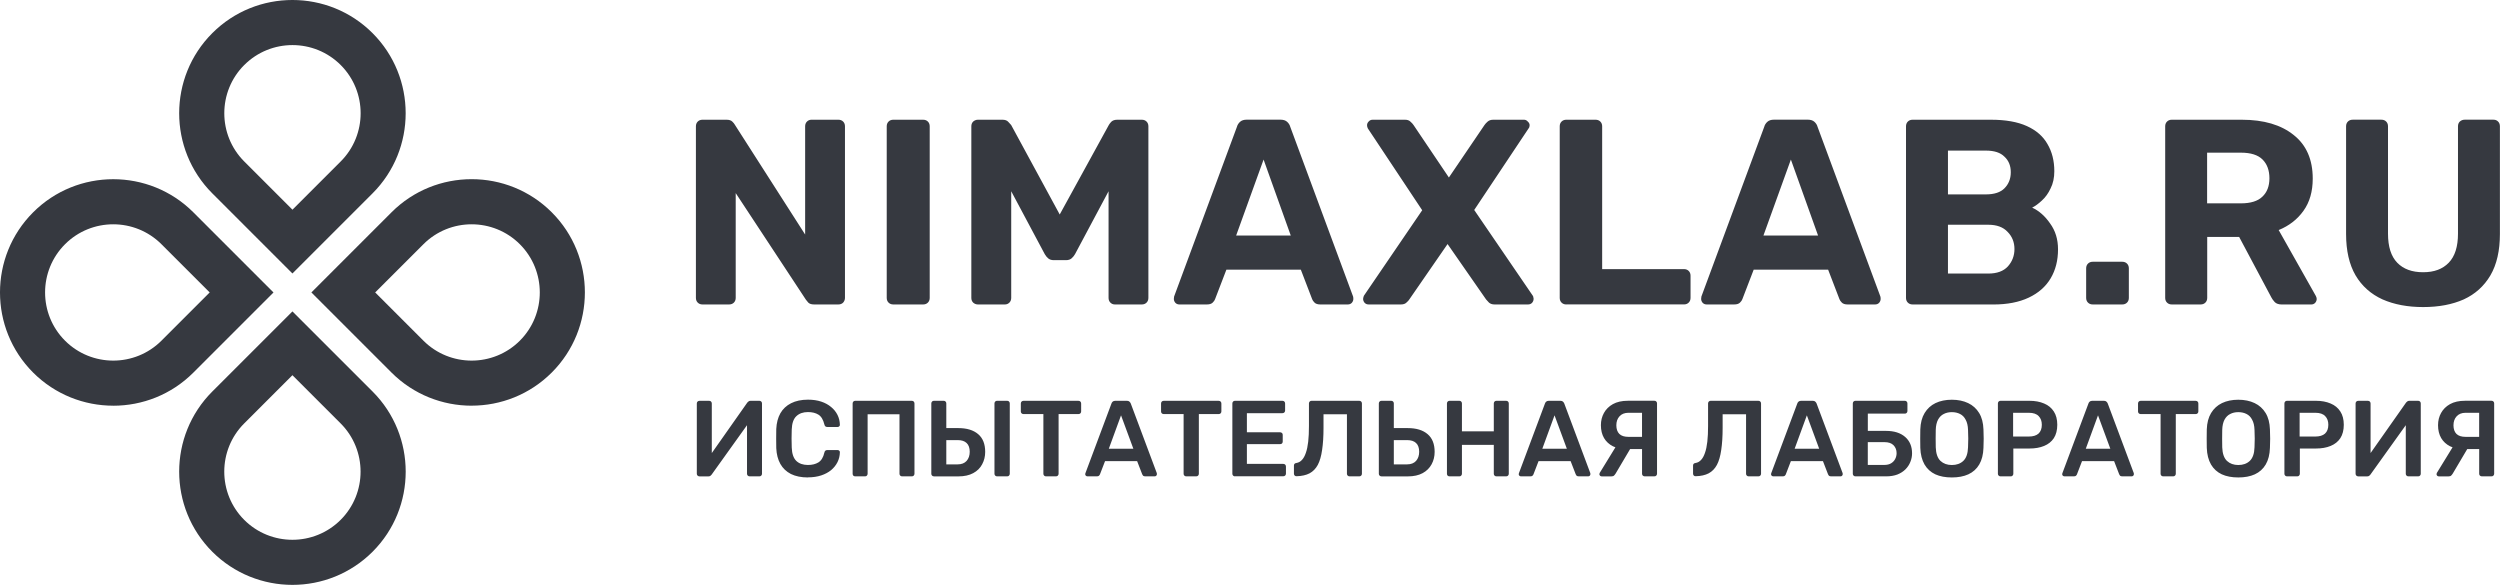
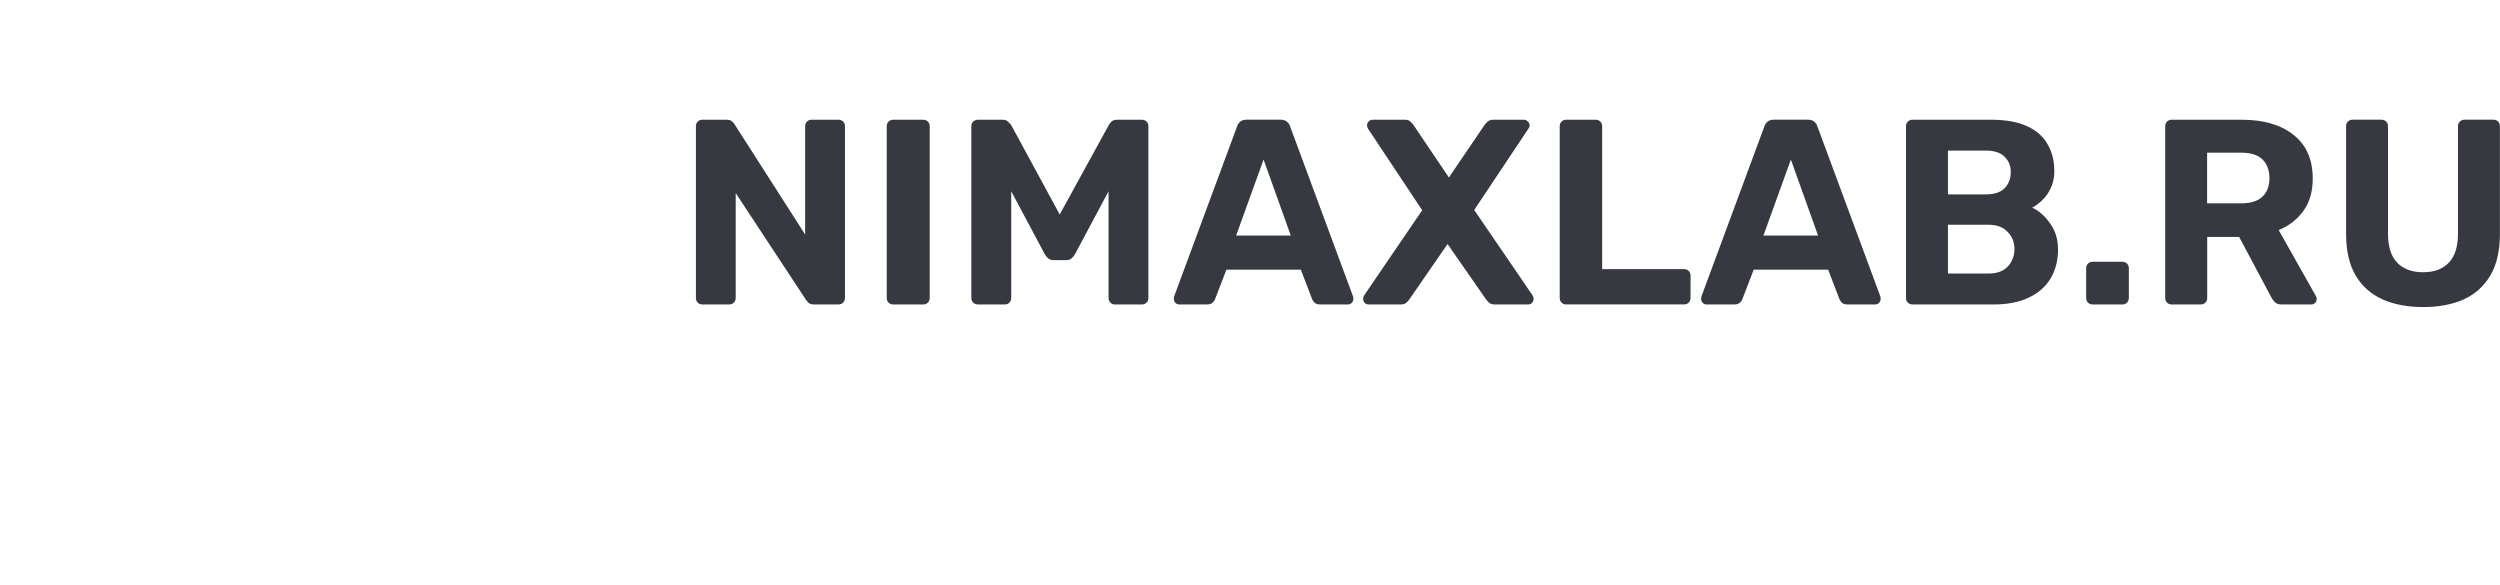
<svg xmlns="http://www.w3.org/2000/svg" id="Layer_2" data-name="Layer 2" viewBox="0 0 775.89 181.52">
  <defs>
    <style> .cls-1 { fill: #363940; } </style>
  </defs>
  <g id="_Слой_1" data-name="Слой 1">
    <g>
-       <path class="cls-1" d="M90.76,181.52c-9,0-18.01-3.43-24.87-10.28-13.71-13.71-13.71-36.02,0-49.73l24.87-24.86,24.87,24.86c13.71,13.71,13.71,36.02,0,49.73-6.86,6.85-15.86,10.28-24.87,10.28ZM90.76,116.44l-14.97,14.97c-8.25,8.25-8.25,21.68,0,29.93,8.25,8.25,21.68,8.25,29.93,0,8.25-8.25,8.25-21.68,0-29.93l-14.97-14.97ZM146.38,125.91c-9.01,0-18.01-3.43-24.87-10.28l-24.87-24.87,24.87-24.87c13.71-13.71,36.02-13.71,49.73,0,13.71,13.71,13.71,36.02,0,49.73-6.86,6.86-15.86,10.28-24.87,10.28ZM116.44,90.76l14.97,14.97c8.25,8.25,21.68,8.25,29.93,0s8.25-21.68,0-29.93c-8.25-8.25-21.68-8.25-29.93,0l-14.97,14.96ZM35.15,125.91c-9,0-18.01-3.43-24.87-10.28h0c-13.71-13.71-13.71-36.02,0-49.73,13.71-13.71,36.02-13.71,49.73,0l24.87,24.87-24.87,24.87c-6.85,6.86-15.86,10.28-24.87,10.28ZM20.18,105.73c8.25,8.25,21.68,8.25,29.93,0l14.97-14.97-14.97-14.96c-8.25-8.25-21.68-8.25-29.93,0-8.25,8.25-8.25,21.68,0,29.93h0ZM90.76,84.88l-24.87-24.87c-13.71-13.71-13.71-36.02,0-49.73h0c13.71-13.71,36.02-13.71,49.73,0,13.71,13.71,13.71,36.02,0,49.73l-24.87,24.87ZM75.8,20.18c-8.25,8.25-8.25,21.68,0,29.93l14.97,14.97,14.97-14.97c8.25-8.25,8.25-21.68,0-29.93-8.25-8.25-21.68-8.25-29.93,0h0Z" />
-       <path class="cls-1" d="M218.02,94.49c-.6,0-1.09-.19-1.47-.57-.38-.38-.57-.87-.57-1.47v-53.25c0-.6.19-1.09.57-1.47.38-.38.87-.57,1.47-.57h7.45c.82,0,1.42.19,1.8.57.38.38.63.68.74.9l21.87,34.16v-33.59c0-.6.19-1.09.57-1.47.38-.38.85-.57,1.39-.57h8.36c.6,0,1.09.19,1.47.57.38.38.57.87.57,1.47v53.25c0,.55-.19,1.04-.57,1.47-.38.38-.87.57-1.47.57h-7.54c-.82,0-1.42-.19-1.8-.57-.33-.44-.57-.74-.74-.9l-21.79-33.09v32.52c0,.6-.19,1.09-.57,1.47-.38.38-.87.57-1.47.57h-8.27ZM277.24,94.49c-.6,0-1.09-.19-1.47-.57-.38-.38-.57-.87-.57-1.47v-53.25c0-.6.19-1.09.57-1.47.38-.38.87-.57,1.47-.57h9.26c.6,0,1.09.19,1.47.57.38.38.57.87.57,1.47v53.25c0,.6-.19,1.09-.57,1.47-.38.38-.87.57-1.47.57h-9.26ZM303.5,94.49c-.55,0-1.04-.19-1.47-.57-.38-.38-.57-.87-.57-1.47v-53.25c0-.6.19-1.09.57-1.47.44-.38.93-.57,1.47-.57h7.62c.82,0,1.42.22,1.8.66.44.44.74.76.9.98l15.07,27.77,15.24-27.77c.11-.22.36-.55.74-.98.44-.44,1.06-.66,1.88-.66h7.62c.6,0,1.09.19,1.47.57.38.38.57.87.57,1.47v53.25c0,.6-.19,1.09-.57,1.47-.38.38-.87.57-1.47.57h-8.36c-.55,0-1.01-.19-1.39-.57-.38-.38-.57-.87-.57-1.47v-33.09l-10.4,19.5c-.27.49-.63.93-1.06,1.31-.44.38-1.01.57-1.72.57h-3.85c-.71,0-1.28-.19-1.72-.57-.44-.38-.79-.82-1.06-1.31l-10.4-19.5v33.09c0,.6-.19,1.09-.57,1.47-.38.38-.85.57-1.39.57h-8.36ZM366.03,94.49c-.49,0-.9-.16-1.23-.49-.33-.38-.49-.79-.49-1.23,0-.27.03-.52.08-.74l19.5-52.67c.16-.6.49-1.12.98-1.56.49-.44,1.17-.66,2.05-.66h10.49c.88,0,1.56.22,2.05.66.49.44.82.96.98,1.56l19.5,52.67c.06.22.08.46.08.74,0,.44-.16.85-.49,1.23-.33.33-.74.49-1.23.49h-8.52c-.82,0-1.42-.19-1.8-.57-.38-.38-.63-.74-.74-1.06l-3.52-9.17h-23.1l-3.52,9.17c-.11.33-.35.68-.74,1.06-.38.38-.98.57-1.8.57h-8.52ZM383.64,73.11h16.96l-8.44-23.59-8.52,23.59ZM424.77,94.49c-.49,0-.9-.16-1.23-.49-.33-.38-.49-.79-.49-1.23,0-.16.03-.33.08-.49.06-.16.11-.33.16-.49l18.1-26.54-16.87-25.39c-.16-.33-.25-.66-.25-.98,0-.44.16-.82.49-1.15.33-.38.74-.57,1.23-.57h10.08c.71,0,1.26.19,1.64.57.44.38.77.74.98,1.06l10.98,16.3,11.06-16.3c.22-.33.55-.68.98-1.06.44-.38,1.01-.57,1.72-.57h9.58c.44,0,.82.19,1.15.57.38.33.57.71.57,1.15,0,.38-.11.71-.33.98l-16.87,25.31,18.19,26.62c.11.16.16.33.16.49.06.16.08.33.08.49,0,.44-.16.85-.49,1.23-.33.33-.74.49-1.23.49h-10.4c-.71,0-1.28-.19-1.72-.57-.38-.38-.68-.71-.9-.98l-11.96-17.2-11.88,17.2c-.16.27-.46.6-.9.98-.38.38-.95.57-1.72.57h-9.99ZM486.11,94.49c-.6,0-1.09-.19-1.47-.57-.38-.38-.57-.87-.57-1.47v-53.25c0-.6.19-1.09.57-1.47.38-.38.88-.57,1.47-.57h9.09c.6,0,1.09.19,1.47.57.38.38.57.87.57,1.47v44.32h25.39c.6,0,1.09.19,1.47.57.38.38.57.87.57,1.47v6.88c0,.6-.19,1.09-.57,1.47-.38.38-.87.57-1.47.57h-36.53ZM529.68,94.49c-.49,0-.9-.16-1.23-.49-.33-.38-.49-.79-.49-1.23,0-.27.03-.52.08-.74l19.5-52.67c.16-.6.49-1.12.98-1.56s1.17-.66,2.05-.66h10.49c.88,0,1.56.22,2.05.66.49.44.82.96.98,1.56l19.5,52.67c.06.22.08.46.08.74,0,.44-.16.85-.49,1.23-.33.33-.74.49-1.23.49h-8.52c-.82,0-1.42-.19-1.8-.57-.38-.38-.63-.74-.74-1.06l-3.52-9.17h-23.1l-3.52,9.17c-.11.33-.35.68-.74,1.06-.38.38-.98.57-1.8.57h-8.52ZM547.29,73.11h16.96l-8.44-23.59-8.52,23.59ZM593.58,94.49c-.6,0-1.09-.19-1.47-.57-.38-.38-.57-.87-.57-1.47v-53.25c0-.6.19-1.09.57-1.47.38-.38.88-.57,1.47-.57h24.33c4.54,0,8.25.66,11.14,1.97,2.9,1.31,5.03,3.17,6.39,5.57,1.42,2.4,2.13,5.22,2.13,8.44,0,2.02-.38,3.8-1.15,5.32-.71,1.53-1.61,2.79-2.7,3.77-1.04.98-2.05,1.72-3.03,2.21,2.13.98,3.99,2.62,5.57,4.91,1.64,2.24,2.46,4.91,2.46,8.03,0,3.44-.76,6.44-2.29,9.01-1.53,2.57-3.79,4.56-6.8,5.98-3,1.42-6.66,2.13-10.98,2.13h-25.07ZM604.56,84.9h12.53c2.68,0,4.7-.74,6.06-2.21,1.37-1.53,2.05-3.33,2.05-5.41s-.71-3.9-2.13-5.32c-1.36-1.47-3.36-2.21-5.98-2.21h-12.53v15.15ZM604.56,60.33h11.8c2.57,0,4.48-.63,5.73-1.88,1.31-1.31,1.97-2.98,1.97-5s-.66-3.63-1.97-4.83c-1.25-1.26-3.16-1.88-5.73-1.88h-11.8v13.6ZM649.49,94.49c-.6,0-1.09-.19-1.47-.57-.38-.38-.57-.87-.57-1.47v-9.17c0-.6.19-1.09.57-1.47.38-.38.88-.57,1.47-.57h9.17c.6,0,1.09.19,1.47.57.38.38.57.87.57,1.47v9.17c0,.6-.19,1.09-.57,1.47-.38.38-.87.57-1.47.57h-9.17ZM674.02,94.49c-.6,0-1.09-.19-1.47-.57-.38-.38-.57-.87-.57-1.47v-53.25c0-.6.19-1.09.57-1.47.38-.38.88-.57,1.47-.57h21.71c6.83,0,12.21,1.58,16.14,4.75,3.93,3.11,5.9,7.62,5.9,13.52,0,3.99-.95,7.32-2.87,9.99-1.91,2.68-4.48,4.67-7.7,5.98l11.55,20.48c.16.33.25.63.25.9,0,.44-.16.85-.49,1.23-.33.33-.74.49-1.23.49h-9.09c-.98,0-1.72-.25-2.21-.74-.49-.55-.85-1.04-1.06-1.47l-9.99-18.76h-9.91v18.92c0,.6-.19,1.09-.57,1.47-.38.38-.87.57-1.47.57h-8.93ZM684.99,63.11h10.49c3,0,5.22-.68,6.64-2.05,1.47-1.37,2.21-3.28,2.21-5.73s-.71-4.4-2.13-5.82c-1.42-1.42-3.66-2.13-6.72-2.13h-10.49v15.73ZM752.05,95.3c-4.8,0-9.01-.79-12.62-2.38-3.6-1.64-6.39-4.12-8.36-7.45-1.97-3.39-2.95-7.67-2.95-12.86v-33.42c0-.6.19-1.09.57-1.47.38-.38.88-.57,1.47-.57h8.93c.6,0,1.09.19,1.47.57.38.38.57.87.57,1.47v33.34c0,4.04.96,7.04,2.87,9.01,1.91,1.97,4.59,2.95,8.03,2.95s6.04-.98,7.95-2.95c1.91-1.97,2.87-4.97,2.87-9.01v-33.34c0-.6.19-1.09.57-1.47.44-.38.93-.57,1.47-.57h9.01c.55,0,1.01.19,1.39.57.38.38.57.87.57,1.47v33.42c0,5.19-.98,9.48-2.95,12.86-1.97,3.33-4.72,5.82-8.27,7.45-3.55,1.58-7.75,2.38-12.62,2.38Z" />
-       <path class="cls-1" d="M217.06,147.84c-.22,0-.41-.08-.57-.23s-.23-.36-.23-.6v-21.78c0-.25.08-.45.23-.6s.36-.23.6-.23h3.02c.25,0,.44.08.57.23.16.16.23.36.23.6v15.38l11.03-15.68c.09-.11.21-.22.37-.34.16-.13.36-.2.6-.2h2.78c.22,0,.41.08.57.23s.23.36.23.6v21.82c0,.22-.08.41-.23.57s-.35.23-.57.23h-3.02c-.25,0-.45-.08-.6-.23s-.23-.35-.23-.57v-15.08l-10.99,15.35c-.07.09-.18.2-.34.34s-.37.2-.64.2h-2.81ZM250.76,148.18c-2.08,0-3.84-.36-5.29-1.07-1.43-.74-2.52-1.78-3.28-3.12-.76-1.36-1.18-2.99-1.27-4.89-.02-.92-.03-1.9-.03-2.95s.01-2.06.03-3.02c.09-1.88.51-3.5,1.27-4.86.78-1.36,1.89-2.4,3.32-3.12,1.45-.74,3.21-1.11,5.26-1.11,1.52,0,2.88.2,4.09.6,1.21.4,2.23.96,3.08,1.68.85.69,1.51,1.51,1.98,2.45.47.94.71,1.95.74,3.05.02.2-.04.37-.2.5-.13.13-.3.2-.5.2h-3.18c-.25,0-.45-.06-.6-.17-.16-.13-.27-.35-.34-.64-.36-1.47-.97-2.48-1.84-3.02-.87-.54-1.95-.8-3.25-.8-1.5,0-2.69.42-3.59,1.27-.89.83-1.37,2.2-1.44,4.12-.07,1.83-.07,3.71,0,5.63s.55,3.31,1.44,4.16c.89.83,2.09,1.24,3.59,1.24,1.3,0,2.38-.27,3.25-.8.89-.56,1.51-1.56,1.84-3.02.07-.31.18-.53.34-.64.16-.11.36-.17.6-.17h3.18c.2,0,.37.07.5.2.16.13.22.3.2.5-.02,1.09-.27,2.11-.74,3.05s-1.13,1.76-1.98,2.48c-.85.69-1.88,1.24-3.08,1.64-1.21.4-2.57.6-4.09.6ZM265.42,147.84c-.22,0-.41-.07-.57-.2-.16-.16-.23-.36-.23-.6v-21.82c0-.25.08-.45.23-.6s.35-.23.57-.23h17.56c.25,0,.45.08.6.23s.23.36.23.6v21.82c0,.22-.08.41-.23.57s-.36.23-.6.23h-3.02c-.22,0-.41-.08-.57-.23s-.23-.35-.23-.57v-18.46h-9.89v18.46c0,.22-.08.41-.23.57-.13.16-.32.23-.57.23h-3.05ZM289.84,147.84c-.22,0-.41-.08-.57-.23s-.23-.35-.23-.57v-21.85c0-.22.08-.41.23-.57s.35-.23.57-.23h3.05c.25,0,.44.08.57.23.16.16.23.35.23.57v7.67h3.72c2.66,0,4.71.63,6.17,1.88,1.45,1.23,2.18,3.06,2.18,5.5,0,1.41-.31,2.69-.94,3.85-.6,1.16-1.53,2.08-2.78,2.75-1.23.67-2.77,1.01-4.62,1.01h-7.57ZM293.69,144.12h3.55c1.18,0,2.1-.36,2.75-1.07.65-.74.97-1.69.97-2.85s-.32-2.11-.97-2.71c-.63-.6-1.54-.9-2.75-.9h-3.55v7.54ZM309.44,147.84c-.22,0-.41-.08-.57-.23s-.23-.35-.23-.57v-21.85c0-.22.08-.41.23-.57s.35-.23.57-.23h3.15c.25,0,.44.08.57.23.16.16.23.35.23.57v21.85c0,.22-.08.41-.23.57-.13.16-.32.23-.57.23h-3.15ZM324.62,147.84c-.22,0-.41-.08-.57-.23s-.23-.35-.23-.57v-18.53h-6.2c-.22,0-.41-.08-.57-.23-.16-.16-.23-.35-.23-.57v-2.48c0-.25.08-.45.23-.6.16-.16.35-.23.57-.23h17.09c.25,0,.45.08.6.23s.23.36.23.6v2.48c0,.22-.08.41-.23.57s-.36.23-.6.23h-6.17v18.53c0,.22-.08.41-.23.57s-.36.23-.6.23h-3.08ZM337.5,147.84c-.18,0-.35-.07-.5-.2-.13-.13-.2-.3-.2-.5,0-.09.02-.19.07-.3l8.08-21.61c.07-.22.19-.41.37-.57.2-.18.47-.27.8-.27h3.65c.34,0,.59.09.77.27.18.16.31.35.4.57l8.08,21.61c.02.11.03.21.03.3,0,.2-.07.37-.2.5s-.29.2-.47.2h-2.92c-.31,0-.55-.07-.7-.2-.13-.16-.22-.3-.27-.44l-1.58-4.09h-9.95l-1.58,4.09c-.04.13-.15.28-.3.44-.13.13-.36.2-.67.2h-2.92ZM344.13,139.26h7.61l-3.82-10.36-3.79,10.36ZM368.14,147.84c-.22,0-.41-.08-.57-.23s-.23-.35-.23-.57v-18.53h-6.2c-.22,0-.41-.08-.57-.23s-.23-.35-.23-.57v-2.48c0-.25.08-.45.23-.6s.35-.23.57-.23h17.09c.25,0,.45.08.6.23s.23.36.23.6v2.48c0,.22-.08.41-.23.57s-.36.23-.6.23h-6.16v18.53c0,.22-.08.41-.23.57s-.36.23-.6.23h-3.08ZM383.27,147.84c-.22,0-.41-.08-.57-.23s-.23-.35-.23-.57v-21.82c0-.25.08-.45.23-.6s.35-.23.57-.23h14.74c.25,0,.45.08.6.23s.23.36.23.6v2.21c0,.22-.08.41-.23.57-.16.16-.36.23-.6.23h-11.03v5.93h10.29c.25,0,.45.08.6.23.16.13.23.32.23.57v2.08c0,.25-.08.45-.23.6-.16.13-.36.2-.6.2h-10.29v6.13h11.29c.25,0,.45.08.6.23s.23.36.23.6v2.21c0,.22-.08.41-.23.57s-.36.23-.6.23h-15.01ZM418.83,147.84c-.22,0-.41-.08-.57-.23s-.23-.35-.23-.57v-18.46h-7.27v4.22c0,2.68-.15,4.97-.44,6.87-.27,1.9-.71,3.44-1.34,4.62-.63,1.16-1.47,2.03-2.55,2.61-1.07.56-2.41.86-4.02.9-.22.02-.42-.04-.6-.2-.16-.18-.23-.38-.23-.6v-2.51c0-.47.26-.74.77-.8.67-.11,1.24-.42,1.71-.94.49-.51.89-1.24,1.21-2.18.34-.94.58-2.1.74-3.49.16-1.41.23-3.04.23-4.89v-7c0-.22.08-.41.23-.57s.35-.23.57-.23h14.81c.25,0,.45.08.6.23s.23.36.23.6v21.82c0,.22-.08.41-.23.57s-.36.23-.6.23h-3.02ZM428.73,147.84c-.22,0-.41-.08-.57-.23s-.23-.35-.23-.57v-21.85c0-.22.08-.41.23-.57s.35-.23.57-.23h3.05c.25,0,.44.08.57.23.16.16.23.35.23.57v7.67h4.32c2.66,0,4.71.63,6.17,1.88,1.45,1.23,2.18,3.06,2.18,5.5,0,1.41-.31,2.69-.94,3.85-.63,1.16-1.55,2.08-2.78,2.75-1.23.67-2.77,1.01-4.62,1.01h-8.18ZM432.58,144.12h4.12c1.21,0,2.13-.36,2.78-1.07.65-.74.97-1.69.97-2.85s-.32-2.11-.97-2.71c-.63-.6-1.55-.9-2.78-.9h-4.12v7.54ZM449.87,147.84c-.22,0-.41-.07-.57-.2-.16-.16-.23-.36-.23-.6v-21.82c0-.25.08-.45.23-.6s.35-.23.57-.23h3.05c.25,0,.44.08.57.23.16.16.23.36.23.6v8.65h9.89v-8.65c0-.25.08-.45.23-.6s.35-.23.57-.23h3.02c.25,0,.45.08.6.23s.23.36.23.6v21.82c0,.22-.08.41-.23.57s-.36.23-.6.23h-3.02c-.22,0-.41-.08-.57-.23s-.23-.35-.23-.57v-8.98h-9.89v8.98c0,.22-.08.41-.23.57-.13.16-.32.23-.57.23h-3.05ZM472.04,147.84c-.18,0-.35-.07-.5-.2-.13-.13-.2-.3-.2-.5,0-.09.02-.19.07-.3l8.08-21.61c.07-.22.19-.41.37-.57.2-.18.47-.27.8-.27h3.65c.34,0,.59.09.77.27.18.16.31.35.4.57l8.08,21.61c.02.11.03.21.03.3,0,.2-.07.37-.2.5-.13.13-.29.2-.47.2h-2.92c-.31,0-.55-.07-.7-.2-.13-.16-.22-.3-.27-.44l-1.58-4.09h-9.95l-1.58,4.09c-.04.13-.15.28-.3.44-.13.13-.36.2-.67.2h-2.92ZM478.67,139.26h7.61l-3.82-10.36-3.79,10.36ZM510.45,147.84c-.22,0-.42-.08-.6-.23-.16-.16-.23-.35-.23-.57v-7.67h-4.93c-1.56,0-2.94-.29-4.12-.87-1.18-.6-2.1-1.45-2.75-2.55-.65-1.12-.97-2.45-.97-3.99,0-1.39.31-2.65.94-3.79.63-1.14,1.55-2.06,2.78-2.75,1.25-.69,2.79-1.04,4.62-1.04h8.28c.25,0,.44.08.57.23.16.16.23.35.23.57v21.85c0,.22-.08.41-.23.57-.13.16-.32.23-.57.23h-3.02ZM497.05,147.84c-.18,0-.34-.07-.47-.2-.13-.13-.2-.3-.2-.5,0-.11.03-.23.1-.37l5.53-9.01,4.42.74-4.99,8.44c-.13.22-.3.44-.5.64-.18.18-.46.27-.84.27h-3.05ZM505.39,135.58h4.22v-7.47h-4.22c-1.18,0-2.11.37-2.78,1.11-.65.71-.97,1.64-.97,2.78s.31,2.06.94,2.68c.63.6,1.56.9,2.81.9ZM542.7,147.84c-.22,0-.41-.08-.57-.23-.16-.16-.23-.35-.23-.57v-18.46h-7.27v4.22c0,2.68-.15,4.97-.44,6.87-.27,1.9-.71,3.44-1.34,4.62-.63,1.16-1.47,2.03-2.55,2.61-1.07.56-2.41.86-4.02.9-.22.02-.42-.04-.6-.2-.16-.18-.23-.38-.23-.6v-2.51c0-.47.26-.74.77-.8.67-.11,1.24-.42,1.71-.94.49-.51.89-1.24,1.21-2.18.34-.94.58-2.1.74-3.49.16-1.41.23-3.04.23-4.89v-7c0-.22.08-.41.23-.57.16-.16.35-.23.57-.23h14.81c.25,0,.45.08.6.23.16.16.23.36.23.6v21.82c0,.22-.08.41-.23.57-.16.16-.36.23-.6.23h-3.02ZM550.35,147.84c-.18,0-.35-.07-.5-.2-.13-.13-.2-.3-.2-.5,0-.09.02-.19.07-.3l8.08-21.61c.07-.22.19-.41.37-.57.2-.18.47-.27.8-.27h3.65c.34,0,.59.09.77.27.18.16.31.35.4.57l8.08,21.61c.02.11.03.21.03.3,0,.2-.07.37-.2.5s-.29.2-.47.2h-2.92c-.31,0-.55-.07-.7-.2-.13-.16-.22-.3-.27-.44l-1.58-4.09h-9.95l-1.57,4.09c-.04.13-.15.28-.3.44-.13.13-.36.2-.67.2h-2.92ZM556.98,139.26h7.61l-3.82-10.36-3.79,10.36ZM575.83,147.84c-.22,0-.41-.08-.57-.23-.16-.16-.23-.35-.23-.57v-21.82c0-.25.08-.45.23-.6.16-.16.35-.23.57-.23h15.35c.25,0,.44.08.57.23.16.16.23.36.23.6v2.35c0,.22-.08.41-.23.57-.13.16-.32.23-.57.23h-11.49v5.36h5.66c2.52,0,4.5.63,5.93,1.88,1.43,1.25,2.14,2.95,2.14,5.09,0,.92-.18,1.81-.54,2.68-.34.85-.84,1.61-1.51,2.28-.67.67-1.51,1.21-2.51,1.61-1.01.38-2.18.57-3.52.57h-9.52ZM579.68,144.29h5.19c.8,0,1.49-.17,2.04-.5.56-.34.98-.78,1.27-1.34s.44-1.16.44-1.81c0-.98-.31-1.8-.94-2.45-.63-.65-1.56-.97-2.81-.97h-5.19v7.07ZM605.77,148.18c-1.99,0-3.7-.32-5.13-.97-1.43-.67-2.55-1.69-3.35-3.05-.8-1.39-1.24-3.11-1.31-5.16-.02-.96-.03-1.91-.03-2.85s.01-1.9.03-2.88c.07-2.03.51-3.73,1.34-5.09.83-1.36,1.95-2.39,3.38-3.08,1.45-.69,3.14-1.04,5.06-1.04s3.61.35,5.06,1.04,2.59,1.72,3.42,3.08,1.27,3.06,1.34,5.09c.04.98.07,1.94.07,2.88s-.02,1.89-.07,2.85c-.07,2.06-.5,3.78-1.31,5.16-.8,1.36-1.93,2.38-3.38,3.05-1.43.65-3.14.97-5.13.97ZM605.77,144.32c1.45,0,2.64-.42,3.55-1.27.92-.87,1.41-2.28,1.47-4.22.04-.98.07-1.89.07-2.71s-.02-1.75-.07-2.71c-.04-1.3-.29-2.35-.74-3.15-.42-.83-1.01-1.42-1.74-1.78-.74-.38-1.59-.57-2.55-.57s-1.78.19-2.51.57c-.74.36-1.33.95-1.78,1.78-.42.8-.66,1.85-.7,3.15-.02.96-.03,1.87-.03,2.71s.01,1.73.03,2.71c.07,1.94.56,3.35,1.47,4.22.92.85,2.09,1.27,3.52,1.27ZM620.86,147.84c-.22,0-.41-.08-.57-.23-.16-.16-.23-.35-.23-.57v-21.82c0-.25.08-.45.23-.6.16-.16.35-.23.57-.23h8.98c1.74,0,3.26.28,4.56.84,1.3.54,2.3,1.36,3.02,2.48.71,1.09,1.07,2.47,1.07,4.12s-.36,3.06-1.07,4.16c-.71,1.07-1.72,1.88-3.02,2.41-1.3.54-2.81.8-4.56.8h-4.99v7.84c0,.22-.08.41-.23.57-.13.16-.32.23-.57.23h-3.18ZM624.78,135.48h4.89c1.3,0,2.29-.3,2.98-.9.69-.63,1.04-1.54,1.04-2.75,0-1.12-.32-2.01-.97-2.68-.65-.69-1.66-1.04-3.05-1.04h-4.89v7.37ZM640.71,147.84c-.18,0-.35-.07-.5-.2-.13-.13-.2-.3-.2-.5,0-.09.02-.19.07-.3l8.08-21.61c.07-.22.19-.41.37-.57.2-.18.47-.27.8-.27h3.65c.34,0,.59.09.77.27.18.16.31.35.4.57l8.08,21.61c.02.11.03.21.03.3,0,.2-.07.37-.2.5s-.29.2-.47.2h-2.92c-.31,0-.55-.07-.7-.2-.13-.16-.22-.3-.27-.44l-1.58-4.09h-9.95l-1.57,4.09c-.04.13-.15.28-.3.44-.13.13-.36.2-.67.2h-2.92ZM647.34,139.26h7.61l-3.82-10.36-3.79,10.36ZM671.35,147.84c-.22,0-.41-.08-.57-.23-.16-.16-.23-.35-.23-.57v-18.53h-6.2c-.22,0-.41-.08-.57-.23-.16-.16-.23-.35-.23-.57v-2.48c0-.25.08-.45.23-.6.16-.16.35-.23.57-.23h17.09c.25,0,.45.08.6.23.16.16.23.36.23.6v2.48c0,.22-.08.41-.23.57-.16.16-.36.23-.6.23h-6.17v18.53c0,.22-.08.41-.23.57-.16.16-.36.23-.6.23h-3.08ZM694.68,148.18c-1.99,0-3.7-.32-5.13-.97-1.43-.67-2.55-1.69-3.35-3.05-.8-1.39-1.24-3.11-1.31-5.16-.02-.96-.03-1.91-.03-2.85s.01-1.9.03-2.88c.07-2.03.51-3.73,1.34-5.09s1.95-2.39,3.38-3.08c1.45-.69,3.14-1.04,5.06-1.04s3.61.35,5.06,1.04,2.59,1.72,3.42,3.08,1.27,3.06,1.34,5.09c.04.98.07,1.94.07,2.88s-.02,1.89-.07,2.85c-.07,2.06-.5,3.78-1.31,5.16-.8,1.36-1.93,2.38-3.38,3.05-1.43.65-3.14.97-5.13.97ZM694.68,144.32c1.45,0,2.64-.42,3.55-1.27.92-.87,1.41-2.28,1.47-4.22.04-.98.07-1.89.07-2.71s-.02-1.75-.07-2.71c-.04-1.3-.29-2.35-.74-3.15-.42-.83-1.01-1.42-1.74-1.78-.74-.38-1.59-.57-2.55-.57s-1.78.19-2.51.57c-.74.36-1.33.95-1.78,1.78-.42.8-.66,1.85-.7,3.15-.02.96-.03,1.87-.03,2.71s.01,1.73.03,2.71c.07,1.94.56,3.35,1.47,4.22.92.85,2.09,1.27,3.52,1.27ZM709.78,147.84c-.22,0-.41-.08-.57-.23-.16-.16-.23-.35-.23-.57v-21.82c0-.25.08-.45.23-.6.16-.16.35-.23.57-.23h8.98c1.74,0,3.26.28,4.56.84,1.3.54,2.3,1.36,3.02,2.48.71,1.09,1.07,2.47,1.07,4.12s-.36,3.06-1.07,4.16c-.71,1.07-1.72,1.88-3.02,2.41-1.3.54-2.81.8-4.56.8h-4.99v7.84c0,.22-.08.41-.23.57-.13.16-.32.23-.57.23h-3.18ZM713.7,135.48h4.89c1.3,0,2.29-.3,2.98-.9.69-.63,1.04-1.54,1.04-2.75,0-1.12-.32-2.01-.97-2.68-.65-.69-1.66-1.04-3.05-1.04h-4.89v7.37ZM731.87,147.84c-.22,0-.41-.08-.57-.23-.16-.16-.23-.36-.23-.6v-21.78c0-.25.08-.45.23-.6.16-.16.36-.23.6-.23h3.02c.25,0,.44.08.57.23.16.16.23.36.23.6v15.38l11.03-15.68c.09-.11.21-.22.37-.34.16-.13.36-.2.6-.2h2.78c.22,0,.41.08.57.23.16.16.23.36.23.6v21.82c0,.22-.08.41-.23.57-.16.16-.35.23-.57.23h-3.02c-.25,0-.45-.08-.6-.23-.16-.16-.23-.35-.23-.57v-15.08l-10.99,15.35c-.07.09-.18.2-.34.34-.16.13-.37.2-.64.2h-2.81ZM770.26,147.84c-.22,0-.42-.08-.6-.23-.16-.16-.23-.35-.23-.57v-7.67h-4.93c-1.56,0-2.94-.29-4.12-.87-1.18-.6-2.1-1.45-2.75-2.55-.65-1.12-.97-2.45-.97-3.99,0-1.39.31-2.65.94-3.79s1.55-2.06,2.78-2.75c1.25-.69,2.79-1.04,4.62-1.04h8.28c.25,0,.44.08.57.23.16.16.23.35.23.57v21.85c0,.22-.08.41-.23.57-.13.16-.32.23-.57.23h-3.02ZM756.86,147.84c-.18,0-.34-.07-.47-.2s-.2-.3-.2-.5c0-.11.03-.23.1-.37l5.53-9.01,4.42.74-4.99,8.44c-.13.22-.3.44-.5.64-.18.18-.46.27-.84.27h-3.05ZM765.2,135.58h4.22v-7.47h-4.22c-1.18,0-2.11.37-2.78,1.11-.65.71-.97,1.64-.97,2.78s.31,2.06.94,2.68c.63.6,1.56.9,2.81.9Z" />
+       <path class="cls-1" d="M218.02,94.49c-.6,0-1.09-.19-1.47-.57-.38-.38-.57-.87-.57-1.47v-53.25c0-.6.19-1.09.57-1.47.38-.38.87-.57,1.47-.57h7.45c.82,0,1.42.19,1.8.57.38.38.63.68.74.9l21.87,34.16v-33.59c0-.6.19-1.09.57-1.47.38-.38.85-.57,1.39-.57h8.36c.6,0,1.09.19,1.47.57.38.38.57.87.57,1.47v53.25c0,.55-.19,1.04-.57,1.47-.38.38-.87.57-1.47.57h-7.54c-.82,0-1.42-.19-1.8-.57-.33-.44-.57-.74-.74-.9l-21.79-33.09v32.52c0,.6-.19,1.09-.57,1.47-.38.38-.87.57-1.47.57h-8.27ZM277.24,94.49c-.6,0-1.09-.19-1.47-.57-.38-.38-.57-.87-.57-1.47v-53.25c0-.6.19-1.09.57-1.47.38-.38.87-.57,1.47-.57h9.26c.6,0,1.09.19,1.47.57.38.38.57.87.57,1.47v53.25c0,.6-.19,1.09-.57,1.47-.38.38-.87.57-1.47.57h-9.26ZM303.5,94.49c-.55,0-1.04-.19-1.47-.57-.38-.38-.57-.87-.57-1.47v-53.25c0-.6.19-1.09.57-1.47.44-.38.93-.57,1.47-.57h7.62c.82,0,1.42.22,1.8.66.44.44.74.76.9.98l15.07,27.77,15.24-27.77c.11-.22.36-.55.74-.98.44-.44,1.06-.66,1.88-.66h7.62c.6,0,1.09.19,1.47.57.38.38.57.87.57,1.47v53.25c0,.6-.19,1.09-.57,1.47-.38.38-.87.57-1.47.57h-8.36c-.55,0-1.01-.19-1.39-.57-.38-.38-.57-.87-.57-1.47v-33.09l-10.4,19.5c-.27.49-.63.93-1.06,1.31-.44.38-1.01.57-1.72.57h-3.85c-.71,0-1.28-.19-1.72-.57-.44-.38-.79-.82-1.06-1.31l-10.4-19.5v33.09c0,.6-.19,1.09-.57,1.47-.38.38-.85.57-1.39.57h-8.36ZM366.03,94.49c-.49,0-.9-.16-1.23-.49-.33-.38-.49-.79-.49-1.23,0-.27.03-.52.08-.74l19.5-52.67c.16-.6.49-1.12.98-1.56.49-.44,1.17-.66,2.05-.66h10.49c.88,0,1.56.22,2.05.66.49.44.82.96.98,1.56l19.5,52.67c.06.22.08.46.08.74,0,.44-.16.85-.49,1.23-.33.33-.74.49-1.23.49h-8.52c-.82,0-1.42-.19-1.8-.57-.38-.38-.63-.74-.74-1.06l-3.52-9.17h-23.1l-3.52,9.17c-.11.33-.35.68-.74,1.06-.38.38-.98.57-1.8.57h-8.52ZM383.64,73.11h16.96l-8.44-23.59-8.52,23.59ZM424.77,94.49c-.49,0-.9-.16-1.23-.49-.33-.38-.49-.79-.49-1.23,0-.16.03-.33.08-.49.06-.16.11-.33.16-.49l18.1-26.54-16.87-25.39c-.16-.33-.25-.66-.25-.98,0-.44.16-.82.49-1.15.33-.38.74-.57,1.23-.57h10.08c.71,0,1.26.19,1.64.57.44.38.77.74.98,1.06l10.98,16.3,11.06-16.3c.22-.33.55-.68.98-1.06.44-.38,1.01-.57,1.72-.57h9.58c.44,0,.82.19,1.15.57.38.33.57.71.57,1.15,0,.38-.11.71-.33.98l-16.87,25.31,18.19,26.62c.11.16.16.33.16.49.06.16.08.33.08.49,0,.44-.16.85-.49,1.23-.33.33-.74.49-1.23.49h-10.4c-.71,0-1.28-.19-1.72-.57-.38-.38-.68-.71-.9-.98l-11.96-17.2-11.88,17.2c-.16.27-.46.6-.9.98-.38.38-.95.57-1.72.57h-9.99ZM486.11,94.49c-.6,0-1.09-.19-1.47-.57-.38-.38-.57-.87-.57-1.47v-53.25c0-.6.19-1.09.57-1.47.38-.38.88-.57,1.47-.57h9.09c.6,0,1.09.19,1.47.57.38.38.57.87.57,1.47v44.32h25.39c.6,0,1.09.19,1.47.57.38.38.57.87.57,1.47v6.88c0,.6-.19,1.09-.57,1.47-.38.38-.87.57-1.47.57h-36.53ZM529.68,94.49c-.49,0-.9-.16-1.23-.49-.33-.38-.49-.79-.49-1.23,0-.27.03-.52.08-.74l19.5-52.67c.16-.6.49-1.12.98-1.56s1.17-.66,2.05-.66h10.49c.88,0,1.56.22,2.05.66.49.44.82.96.98,1.56l19.5,52.67c.06.22.08.46.08.74,0,.44-.16.85-.49,1.23-.33.33-.74.49-1.23.49h-8.52c-.82,0-1.42-.19-1.8-.57-.38-.38-.63-.74-.74-1.06l-3.52-9.17h-23.1l-3.52,9.17c-.11.33-.35.68-.74,1.06-.38.38-.98.57-1.8.57h-8.52ZM547.29,73.11h16.96l-8.44-23.59-8.52,23.59ZM593.58,94.49c-.6,0-1.09-.19-1.47-.57-.38-.38-.57-.87-.57-1.47v-53.25c0-.6.19-1.09.57-1.47.38-.38.88-.57,1.47-.57h24.33c4.54,0,8.25.66,11.14,1.97,2.9,1.31,5.03,3.17,6.39,5.57,1.42,2.4,2.13,5.22,2.13,8.44,0,2.02-.38,3.8-1.15,5.32-.71,1.53-1.61,2.79-2.7,3.77-1.04.98-2.05,1.72-3.03,2.21,2.13.98,3.99,2.62,5.57,4.91,1.64,2.24,2.46,4.91,2.46,8.03,0,3.44-.76,6.44-2.29,9.01-1.53,2.57-3.79,4.56-6.8,5.98-3,1.42-6.66,2.13-10.98,2.13h-25.07ZM604.56,84.9h12.53c2.68,0,4.7-.74,6.06-2.21,1.37-1.53,2.05-3.33,2.05-5.41s-.71-3.9-2.13-5.32c-1.36-1.47-3.36-2.21-5.98-2.21h-12.53v15.15ZM604.56,60.33h11.8c2.57,0,4.48-.63,5.73-1.88,1.31-1.31,1.97-2.98,1.97-5s-.66-3.63-1.97-4.83c-1.25-1.26-3.16-1.88-5.73-1.88h-11.8v13.6ZM649.49,94.49c-.6,0-1.09-.19-1.47-.57-.38-.38-.57-.87-.57-1.47v-9.17c0-.6.19-1.09.57-1.47.38-.38.88-.57,1.47-.57h9.17c.6,0,1.09.19,1.47.57.38.38.57.87.57,1.47v9.17c0,.6-.19,1.09-.57,1.47-.38.38-.87.57-1.47.57h-9.17ZM674.02,94.49c-.6,0-1.09-.19-1.47-.57-.38-.38-.57-.87-.57-1.47v-53.25c0-.6.19-1.09.57-1.47.38-.38.88-.57,1.47-.57h21.71c6.83,0,12.21,1.58,16.14,4.75,3.93,3.11,5.9,7.62,5.9,13.52,0,3.99-.95,7.32-2.87,9.99-1.91,2.68-4.48,4.67-7.7,5.98l11.55,20.48c.16.33.25.63.25.9,0,.44-.16.85-.49,1.23-.33.33-.74.49-1.23.49h-9.09c-.98,0-1.72-.25-2.21-.74-.49-.55-.85-1.04-1.06-1.47l-9.99-18.76h-9.91v18.92c0,.6-.19,1.09-.57,1.47-.38.38-.87.57-1.47.57h-8.93ZM684.99,63.11h10.49c3,0,5.22-.68,6.64-2.05,1.47-1.37,2.21-3.28,2.21-5.73s-.71-4.4-2.13-5.82c-1.42-1.42-3.66-2.13-6.72-2.13h-10.49ZM752.05,95.3c-4.8,0-9.01-.79-12.62-2.38-3.6-1.64-6.39-4.12-8.36-7.45-1.97-3.39-2.95-7.67-2.95-12.86v-33.42c0-.6.19-1.09.57-1.47.38-.38.88-.57,1.47-.57h8.93c.6,0,1.09.19,1.47.57.38.38.57.87.57,1.47v33.34c0,4.04.96,7.04,2.87,9.01,1.91,1.97,4.59,2.95,8.03,2.95s6.04-.98,7.95-2.95c1.91-1.97,2.87-4.97,2.87-9.01v-33.34c0-.6.19-1.09.57-1.47.44-.38.93-.57,1.47-.57h9.01c.55,0,1.01.19,1.39.57.38.38.57.87.57,1.47v33.42c0,5.19-.98,9.48-2.95,12.86-1.97,3.33-4.72,5.82-8.27,7.45-3.55,1.58-7.75,2.38-12.62,2.38Z" />
    </g>
  </g>
</svg>